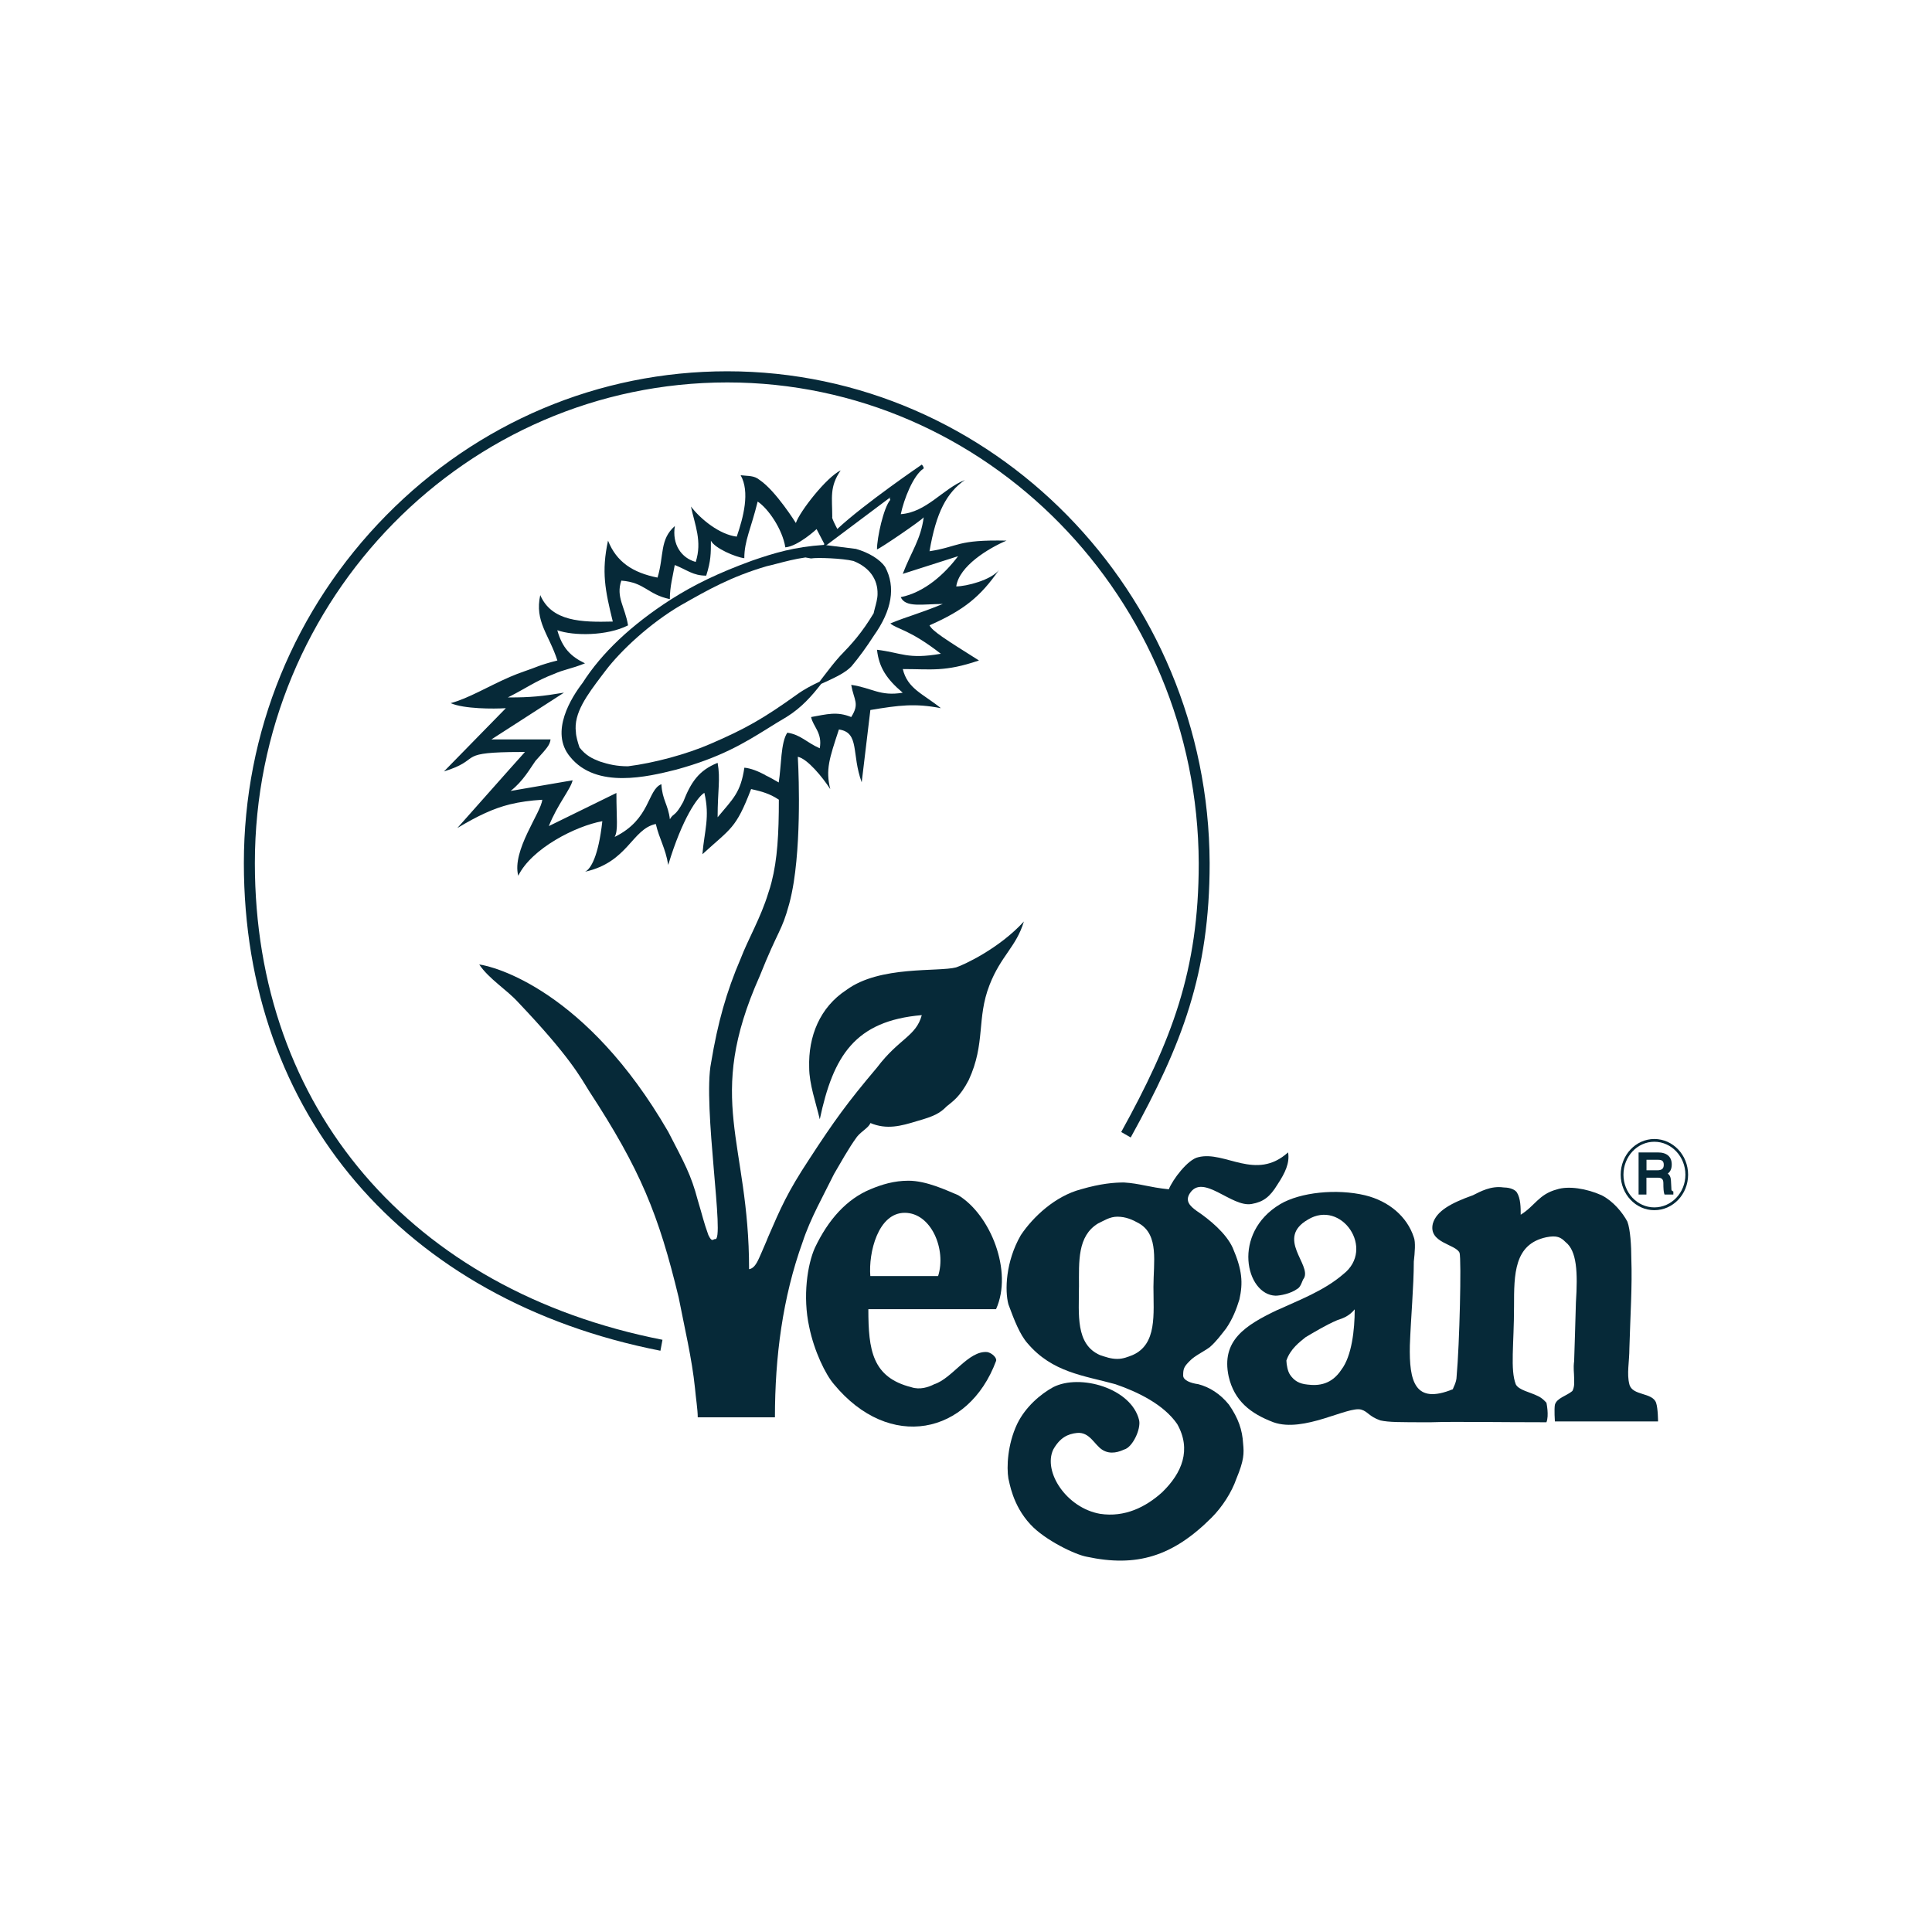
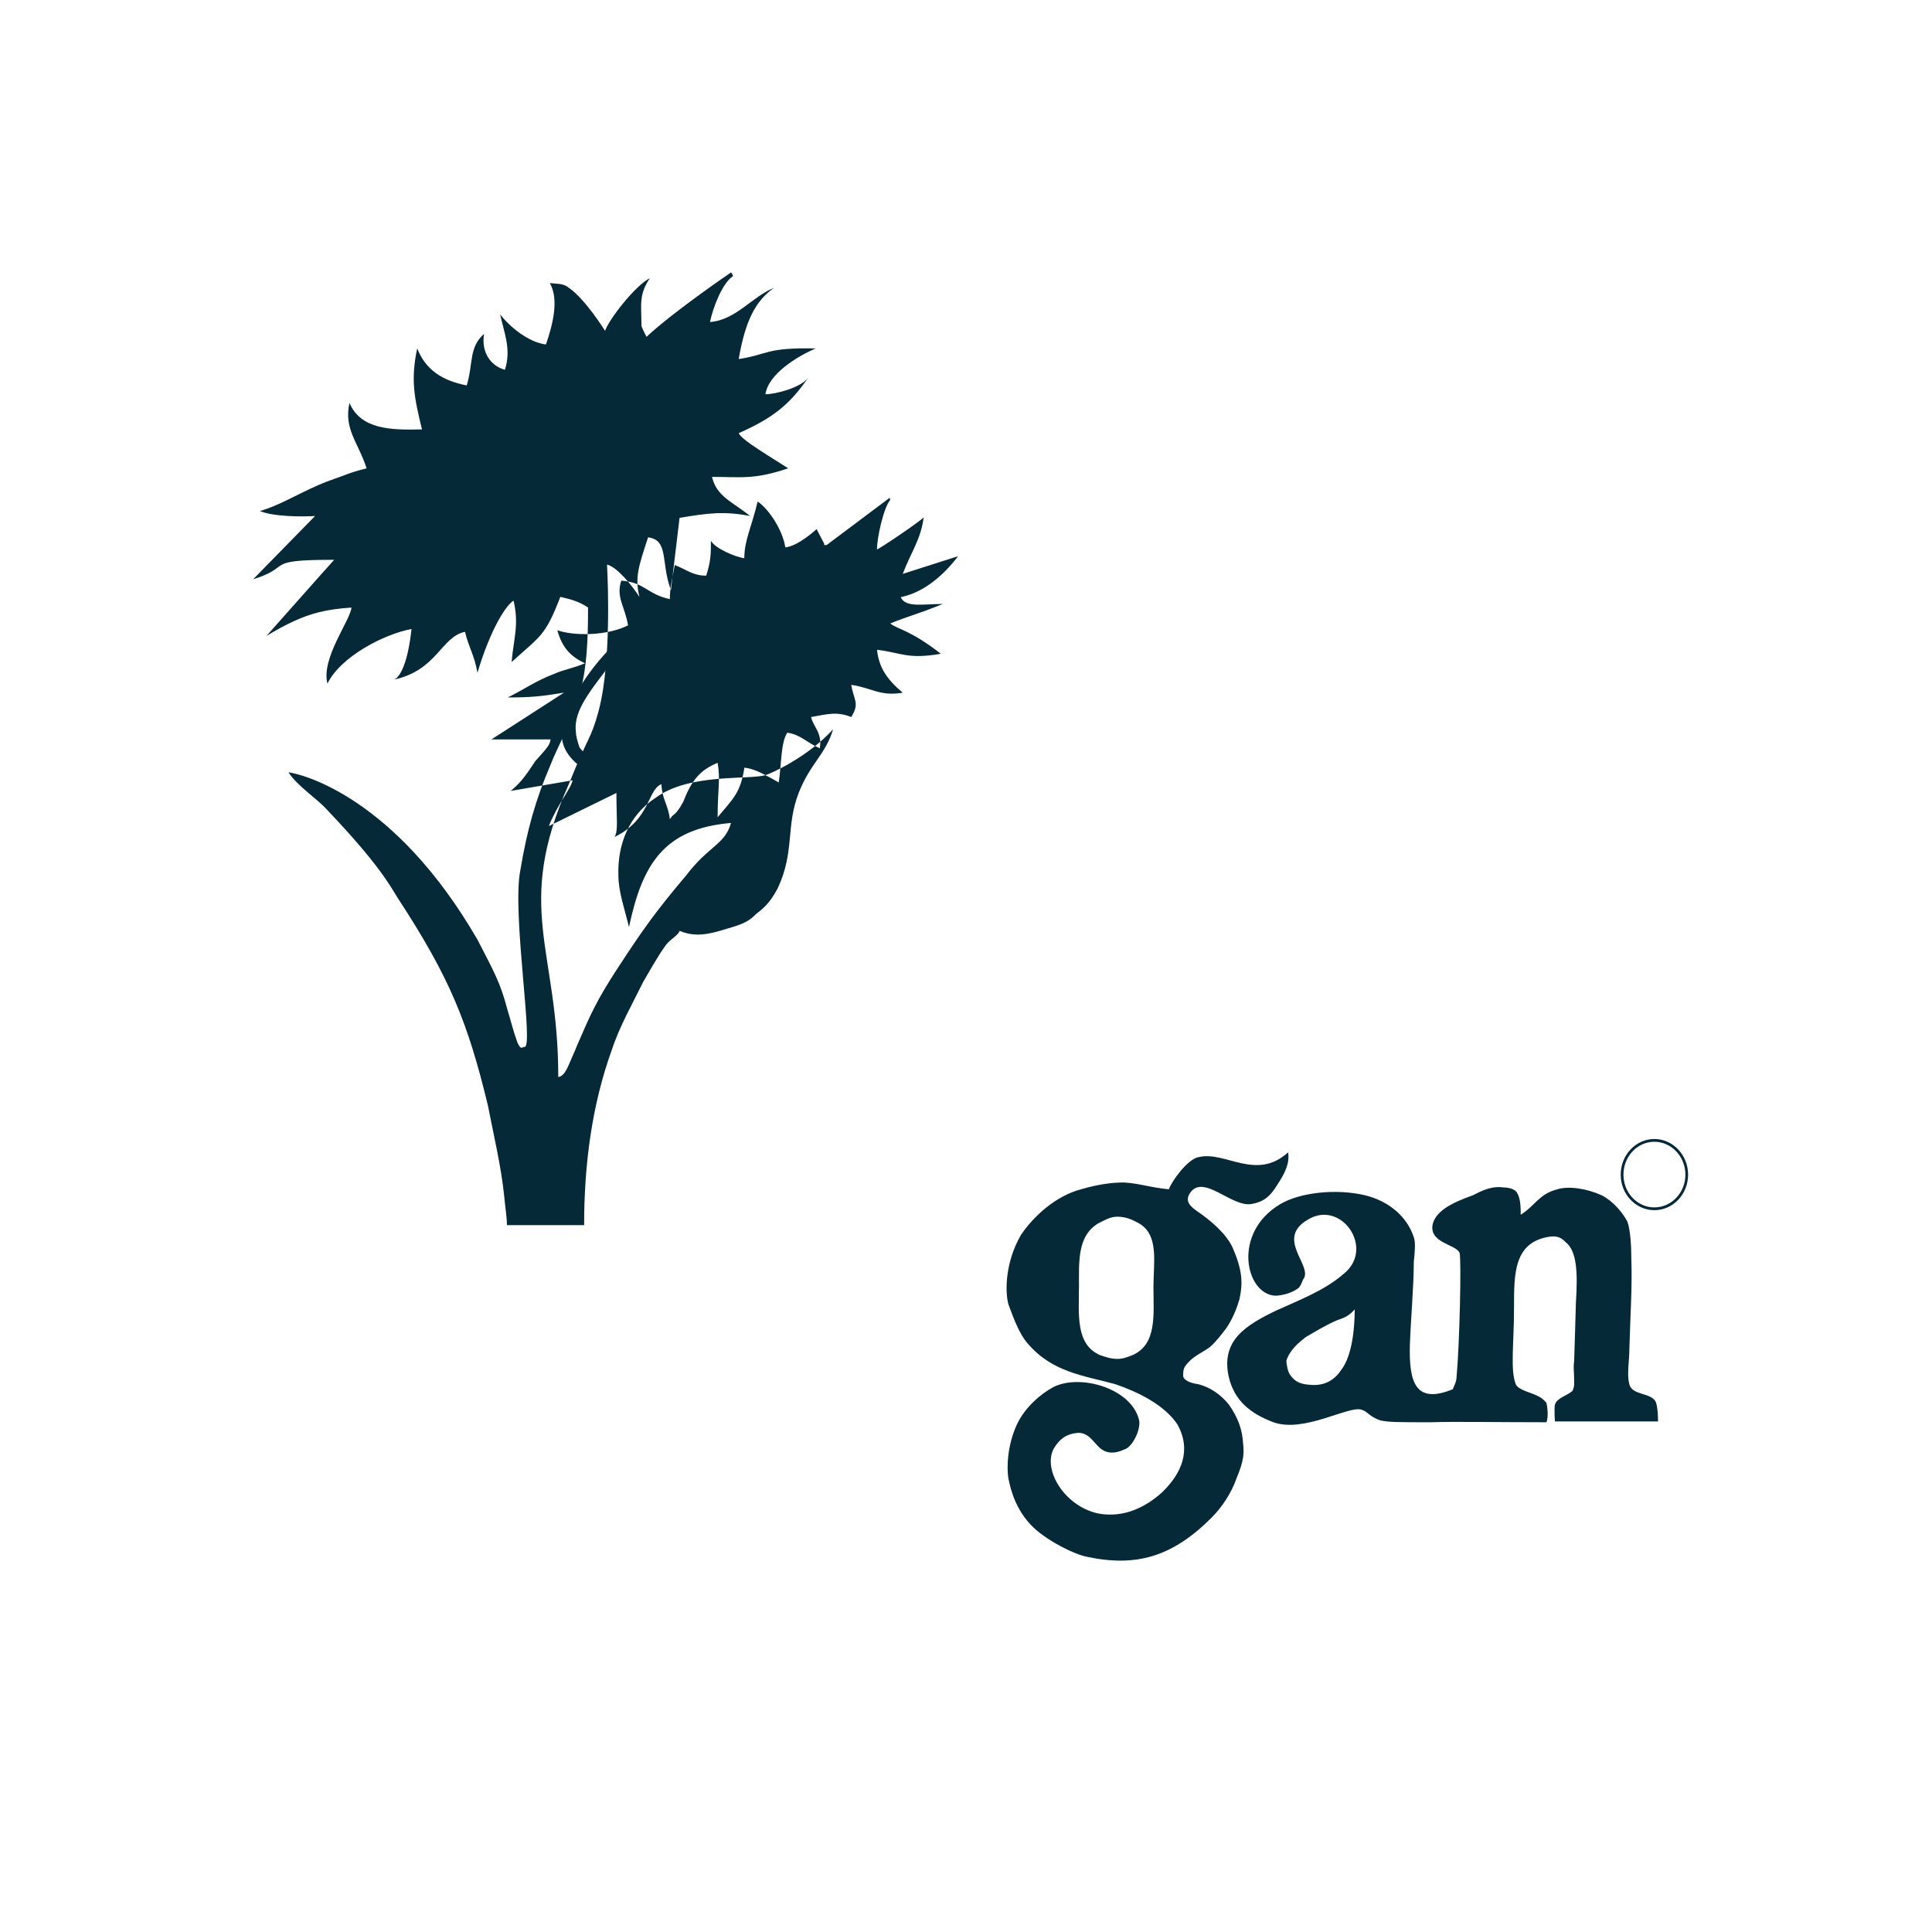
<svg xmlns="http://www.w3.org/2000/svg" id="Layer_1" data-name="Layer 1" viewBox="0 0 566.93 566.93">
  <defs>
    <style>      .cls-1 {        fill: #062938;      }    </style>
  </defs>
-   <path class="cls-1" d="M488.22,341.81c0,1.11-.57,1.6-1.9,1.6h-3.17v-3.08h3.39c1.02,0,1.68.25,1.68,1.48M490.83,349.52c-.35-.19-.38-.25-.38-.82l-.11-2.06c-.05-1.32-.44-1.9-.94-2.25.6-.48,1.16-1.22,1.16-2.68,0-2.28-1.44-3.54-4.08-3.54h-5.65s0,12.36,0,12.36h2.3s0-4.95,0-4.95h3.35c1.35,0,1.62.67,1.62,1.65,0,1.49.08,2.51.25,3.01l.09.29h2.59s0-.89,0-.89l-.21-.11Z" />
-   <path class="cls-1" d="M193.79,396.36c-75.38-14.8-122.23-69.62-122.23-143.07,0-38.45,14.83-74.68,41.74-102.03,26.86-27.28,62.42-42.31,100.11-42.31,77.74,0,141.24,64.75,141.55,144.32,0,32.41-8.14,53.28-23.16,80.51l-2.79-1.6c14.75-26.75,22.75-47.22,22.75-78.89-.29-77.79-62.36-141.07-138.34-141.07-76.44,0-138.63,63.28-138.63,141.07,0,71.8,45.83,125.38,119.61,139.86l-.6,3.2Z" />
  <path class="cls-1" d="M485.45,335.04c-5,0-9.06,4.33-9.06,9.66,0,5.3,4.06,9.6,9.06,9.6,5.03,0,9.12-4.3,9.12-9.6s-4.09-9.66-9.12-9.66M485.45,355.12c-5.44,0-9.87-4.68-9.87-10.42,0-5.77,4.43-10.47,9.87-10.47,5.47,0,9.91,4.7,9.91,10.47s-4.44,10.42-9.91,10.42" />
  <path class="cls-1" d="M256.7,178.57c-.17.7-.3,1.13-.33,1.38-3.47,5.77-6.39,8.98-9.87,12.56l-.02.02c-1.65,1.82-3.14,3.78-4.58,5.65-.48.62-.95,1.24-1.43,1.87-2.19,1.02-4.49,2.21-6.6,3.74-9.85,7.06-15.07,10.04-25.41,14.5-6.85,3-16.58,5.63-24.18,6.57-3.32,0-5.71-.57-8.26-1.4-2.25-.87-4.11-1.75-5.96-4.11-.51-1.46-1.05-3.38-1.06-4.46-.76-5.6,3.33-10.99,7.65-16.72.41-.51.82-1.05,1.21-1.59,4.27-5.57,12.72-13.61,22.03-19.04l.25-.13c7.38-4.2,14.36-8.19,24.84-11.26.94-.22,1.87-.44,2.82-.7,2.7-.71,5.47-1.43,8.55-1.87l1.68.3.06-.02c1.62-.29,9.07-.05,12.36.76,4.66,1.87,7.17,5.33,7.06,9.74,0,1.24-.46,2.95-.81,4.19M259.75,166.37c-1.54-2.22-4.73-4.2-8.58-5.3l-8.69-1.09-.7-.08h-.03c-8.72.59-14.48,2.35-21.08,4.62-9.79,3.58-16.94,7.01-23.89,11.45-11.53,7.42-20.23,15.64-25.83,24.43-3.14,4.08-9.77,14.34-3.68,21.65,3.87,4.82,9.61,6.27,15.4,6.27,5.73,0,11.5-1.41,15.56-2.43,13.28-3.59,20.27-7.93,27.06-12.14,1.78-1.11,3.6-2.25,5.5-3.35,4.41-2.73,7.44-6.2,10.18-9.72.46-.21.9-.41,1.36-.62,2.95-1.36,5.73-2.66,7.52-4.52,2.17-2.57,4.49-5.76,6.54-8.96,5.36-7.52,6.5-14.31,3.35-20.21" />
  <path class="cls-1" d="M378.55,403.41c1.22,1.76,2.65,2.65,5.19,2.89,3.24.41,7.03-.05,9.87-4.36,3.06-4,3.92-11.72,3.92-17.72-1.67,2-3.35,2.59-5.12,3.17-3.35,1.41-7.5,3.95-9.3,5.01-1.73,1.41-4.43,3.36-5.63,6.84.05,1.29.38,3.17,1.08,4.17M374.91,384.39c6.11-2.82,13.61-5.6,19.26-10.49,9.52-7.42-.57-22.02-10.37-16.02-9.52,5.49,1.09,13.2-1.16,17.21-.52.52-.81,2.52-1.95,3.11-1.9,1.41-5.03,2.01-6.41,2.01-8.71-.3-12.91-18.32,1.38-26.86,5.89-3.49,16.56-4.6,24.92-2.6,7.03,1.71,12.34,6.3,14.29,12.31.57,1.41.29,4.58,0,7.14,0,7.17-.87,16.59-1.16,24.62-.22,10.52,1.44,17.42,12.63,12.83,0-.3,1.09-2.01,1.09-3.73.87-9.41,1.44-34.26.87-36.28-1.09-2.59-9.23-2.87-7.84-8.6,1.09-3.7,5.3-6,11.75-8.3,2.25-1.13,5.31-2.82,8.95-2.3,1.14,0,3.11.3,3.92,1.41,1.16,1.78,1.16,4.6,1.16,6.6,4.2-2.59,5.28-6,10.6-7.42,3.35-1.11,8.71-.29,13.15,1.71,3.39,1.71,6.17,5.12,7.55,7.73.87,2.28,1.16,7.17,1.16,10.88.29,8.01-.29,16.55-.57,26.27,0,4.01-.82,7.49,0,10.61.86,3.41,6.73,2.28,7.84,5.41.57,1.7.57,5.47.57,5.47h-30.27s-.24-3.47,0-4.89c.57-2,3.39-2.59,5.08-4,.29-.3.57-1.43.57-2v-1.71c0-1.71-.29-2.9,0-5.12.24-6.6.24-8.31.52-17.21.57-8.82.29-15.12-3.06-17.72-1.38-1.41-2.54-2-5.58-1.41-9.52,2-9.52,10.83-9.52,20.32,0,11.14-1.16,18.54.52,22.86.86,1.7,4.2,2.28,6.44,3.41,1.4.59,2.55,2,2.55,2,0,0,.81,3.71,0,5.71-14.31,0-26.89-.24-33.92,0-9.52,0-12.28,0-14.82-.54-3.35-1.17-3.63-2.59-5.6-3.17-3.92-1.11-16.83,6.9-25.78,3.71-6.68-2.54-11.47-6.23-13.13-13.44-2.25-10.53,4.84-15.01,14.36-19.54" />
  <path class="cls-1" d="M316.61,377.63c0,8-1.08,16.85,6.19,20.02,1.67.54,3.11,1.11,5.08,1.11,1.67,0,3.05-.57,4.44-1.11,7.27-3.17,6.15-12.02,6.15-20.02,0-7.2,1.68-15.2-4.2-18.62-1.95-1.11-3.92-1.98-6.39-1.98-2.25,0-3.92,1.17-5.66,1.98-6.11,3.71-5.6,11.2-5.6,18.62M301.57,394.17h-.06c-2.24-2.54-3.92-6.84-5.6-11.42-1.08-4.01-.84-12.55,3.65-20.32,3.63-5.41,10.09-11.44,17.64-13.44,5.89-1.71,9.8-2,12.63-2,4.73.29,7.27,1.41,13.15,2,1.09-2.82,5.6-8.82,8.65-9.42,7.85-2,16.85,7.14,26.35-1.41.52,3.12-.86,6.01-3.11,9.42-2.25,3.71-4.22,5.12-7.55,5.71-5.89,1.13-14.31-9.12-18.18-3.11-1.43,2.22,0,3.7,1.97,5.12,3.87,2.59,8.66,6.58,10.61,10.83,2.84,6.6,3.06,10.31,1.97,15.2-.87,2.82-1.97,5.69-3.92,8.53-1.4,1.76-2.82,3.76-4.79,5.47-1.97,1.41-4.44,2.54-5.84,4.01-1.71,1.71-1.95,2.28-1.95,4.3,0,1.4,2.19,2.24,4.44,2.54,3.35.87,6.46,2.87,8.99,6,2.78,4.01,3.93,7.42,4.16,11.42.29,2.89.29,4.89-1.97,10.31-1.38,4-4.16,8.31-7.27,11.42-11.47,11.48-22.08,14.61-36.66,11.48-3.35-.59-12.29-4.89-16.5-9.47-5.36-5.73-6.17-12.56-6.47-13.44-.56-3.41-.27-10.01,2.55-16.02,2.47-5.11,6.96-8.84,10.6-10.83,7.85-4.01,22.97.3,25.21,9.71.57,2.6-1.95,8.01-4.44,8.61-1.16.52-3.92,1.7-6.46,0-2.25-1.48-3.63-5.19-7.27-4.89-2.82.29-5.08,1.41-7.04,4.89-3.05,6.54,3.92,17.13,13.74,18.85,7.27,1.11,13.44-2,18.21-6.31,5.89-5.69,8.65-12.53,4.44-20.02-3.92-5.71-11.47-9.42-18.16-11.71-9.22-2.54-18.51-3.43-25.78-12.02h.06Z" />
-   <path class="cls-1" d="M275.28,374.45c2.47-7.73-1.97-18.56-9.8-18.56s-10.66,11.72-10.09,18.56h7.31s12.58,0,12.58,0ZM263.11,384.16h-8.3c0,12.02,1.14,20.02,12.63,22.91,2.47.82,5.01,0,6.68-.87,5.36-1.71,10.09-10.01,15.63-9.44,1.38.3,2.84,1.71,2.54,2.6-8.07,21.72-31.31,26.55-47.57,6.84-2.47-2.84-5.82-9.72-7.27-16.85-1.95-8.9-.52-18.32,1.68-23.21,3.92-8.25,9.3-14.26,16.26-17.15,3.35-1.41,6.98-2.52,11.18-2.52,5.31,0,11.18,2.82,14.59,4.24,9.45,5.71,16.15,22.32,11.12,33.46h-29.17Z" />
-   <path class="cls-1" d="M224.6,227.44c-2.14-1.13-4.27-2-6.17-2.17-1.11,7.41-3.35,9.12-7.85,14.55,0-8.01.87-11.14,0-15.97-5.58,2.24-7.84,5.73-10.09,11.44-2.47,4.54-2.76,3.12-3.92,5.11-.51-4.3-2.25-5.69-2.49-10.29-4.19,1.71-3.11,10.29-13.71,15.48,1.08-2,.51-5.19.51-12.9l-19.83,9.72c2.49-6.31,6.41-10.83,6.98-13.44l-18.21,3.13c3.68-2.82,5.87-6.82,7.31-8.82,3.35-3.73,4.2-4.6,4.43-6.31h-17.35s5.39-3.47,5.39-3.47l15.9-10.25c-6.47,1.09-9.82,1.4-15.9,1.41h-.6c.22-.09.41-.19.6-.3,4.43-2.22,7.76-4.62,12.83-6.54,3.35-1.48,5.03-1.48,9.23-3.17-4.2-2.01-6.69-4.54-8.12-9.71,4.77,1.7,14.58,1.7,20.75-1.43-.86-5.42-3.63-8.3-1.97-13.13,6.98.54,7.57,4.01,14.24,5.43,0-3.71.86-6.6,1.44-10.01,3.62,1.41,5.3,3.12,9.23,3.12,1.38-4.31,1.38-6.54,1.38-10.26,1.14,2.25,7.27,4.84,9.8,5.14,0-5.14,1.95-8.6,3.92-16.62,3.05,2.01,7.25,8.03,8.12,13.44,3.81-.35,9.17-5.36,9.17-5.36l2.24,4.3v.13c-.03.1-.06.16-.1.22-.11.29-.14.51-.11.71l.81-.6,18.69-14.01c.51,0-.48.08.11.65-1.98,2.24-3.92,11.14-3.92,14.55.57,0,13.13-8.53,13.71-9.42-.86,6.58-3.63,10.01-6.15,16.61l16.24-5.19c-3.9,5.19-9.8,10.61-16.83,12.02,1.44,3.17,6.46,2,12.34,2-7.85,3.19-9.8,3.43-15.39,5.71,1.95,1.71,5.58,1.71,14.82,8.9-9.8,1.71-11.48-.3-18.73-1.17.57,5.17,2.81,8.6,7.55,12.6-6.69,1.13-8.95-1.41-15.12-2.3.81,4.6,2.54,5.41,0,9.44-4.2-1.71-7.04-.84-11.77,0,.59,2.87,3.36,4.58,2.54,9.17-3.9-1.71-5.58-4-9.52-4.58-1.95,2.87-1.73,9.72-2.52,14.61-1.22-.71-2.54-1.48-3.92-2.13M280.58,283.87c-5.3,1.4-22.37-.6-32.17,6.6-7.85,5.11-11.25,13.66-10.96,22.78,0,4.89,1.97,10.31,3.11,15.2,3.93-18.61,10.33-28.9,29.93-30.57-1.68,6.25-6.69,6.84-13.13,15.37-8.72,10.31-12.63,15.74-19.91,26.92-6.41,9.72-8.36,14.31-12.06,22.84,0,0-.79,2.01-1.95,4.6-.81,1.71-1.68,4.54-3.63,4.82,0-37.74-13.15-49.48,3.11-85.98,5.6-14.01,6.39-12.9,8.65-21.15.54-1.98.98-4.16,1.35-6.44,2.47-15.8,1.19-36.79,1.19-36.79,2.84.59,7.28,6.01,9.52,9.49-1.4-5.71-.29-8.9,2.54-17.5,6.17.89,3.63,7.19,6.69,15.5l2.54-21.21c8.41-1.41,13.13-2.01,20.7-.54-5.31-4.28-9.8-5.69-11.18-11.48,8.41,0,12.34.89,22.35-2.52-10.01-6.3-13.64-8.6-14.51-10.31,10.22-4.52,14.96-8.47,20.37-16.23-2.28,2.95-9.6,4.81-12.53,4.81.87-6,9.45-11.18,14.75-13.44-14.75-.3-13.66,1.71-22.59,3.12,1.95-11.42,5.01-17.13,10.37-20.91-6.46,2.59-11.25,9.49-18.8,10.03.87-4.25,3.63-11.44,6.74-13.44,0-.3-.29-.82-.57-1.11,0,0-16.86,11.48-24.79,18.89v.03h-.03s.02-.02.03-.03c-.63-1.17-1.7-3.3-1.49-3.47,0-5.69-.87-8.88,2.47-13.72-4.16,2-11.99,12.01-13.15,15.44,0,0-5.87-9.42-10.61-12.61-1.67-1.41-3.4-1.11-5.6-1.41,2.78,4.9.82,12.31-1.14,18.02-5.01-.59-10.61-5.12-13.44-8.84,1.16,5.43,3.35,10.25,1.4,16.26-4.16-1.11-7-5.12-6.12-10.53-4.51,3.98-3.11,8.53-5.08,15.13-7.26-1.43-12.06-4.6-14.53-10.85-1.97,9.14-.86,14.55,1.4,23.75-9.23.24-17.94,0-21.29-7.77-1.68,7.77,2.54,11.48,5.03,19.19-5.6,1.43-6.12,2-9.52,3.12-1.52.52-3,1.09-4.43,1.71-6.47,2.81-12.14,6.31-17.37,7.69,3.9,1.71,12.56,1.71,16.2,1.48l-18.16,18.56c11.06-3.43,3.82-5.39,19.34-5.68,1.32-.03,2.78-.03,4.43-.03l-4.43,4.95-15.42,17.37c5.98-3.58,10.53-5.73,15.42-6.95,2.92-.71,5.95-1.13,9.5-1.35-.29,3.71-8.99,14.9-7.04,22.3,3.92-8.01,16.83-14.59,24.67-16.01-1.14,10.31-3.39,14.02-5.06,14.83,12.63-2.81,13.72-12.53,20.75-14.01,1.09,4.58,2.78,6.88,3.65,12.01,4.14-13.72,8.65-20.02,10.6-21.15,1.68,7.14,0,11.14-.57,18.02,8.41-7.71,9.8-7.41,14.29-19.13,1.73.41,3,.7,4.27,1.17,1.14.41,2.36.95,3.87,1.95,0,10.03-.43,17.54-2.14,24.18-.29,1.11-.6,2.19-.98,3.27-2.19,7.19-5.87,13.42-8.07,19.15-4.2,9.77-6.74,18.83-8.69,30.55-2.54,12.6,4.2,52.89,1.14,51.78-.57,0-.86,1.11-1.95-1.19-1.44-4-1.73-5.69-3.11-10.23-1.97-7.49-3.93-10.9-8.65-20.04-24.11-41.69-51.27-48.59-55.47-49.11,2.82,4.24,8.12,7.42,11.47,11.14,15.17,15.96,18.23,21.95,20.75,25.97,15.12,23.14,20.42,36.28,26.3,60.6,1.67,8.6,3.92,18.02,4.79,26.62.24,2.82.81,6.3.81,8.55h22.65c0-17.73,2.25-35.17,8.14-51.48,2.24-6.84,6.17-13.74,9.23-19.97,1.71-2.87,4.2-7.47,6.73-10.9,1.4-1.7,3.35-2.59,3.93-4,4.77,2,8.93.89,13.72-.59,5.01-1.41,6.68-2.3,8.65-4.31,1.73-1.41,3.92-2.81,6.46-7.71,5.01-10.83,2.25-18.02,6.12-27.92,3.35-8.6,7.84-11.18,10.07-18.61-7.31,8.01-17.86,12.83-19.83,13.44" />
+   <path class="cls-1" d="M224.6,227.44c-2.14-1.13-4.27-2-6.17-2.17-1.11,7.41-3.35,9.12-7.85,14.55,0-8.01.87-11.14,0-15.97-5.58,2.24-7.84,5.73-10.09,11.44-2.47,4.54-2.76,3.12-3.92,5.11-.51-4.3-2.25-5.69-2.49-10.29-4.19,1.71-3.11,10.29-13.71,15.48,1.08-2,.51-5.19.51-12.9l-19.83,9.72c2.49-6.31,6.41-10.83,6.98-13.44l-18.21,3.13c3.68-2.82,5.87-6.82,7.31-8.82,3.35-3.73,4.2-4.6,4.43-6.31h-17.35s5.39-3.47,5.39-3.47l15.9-10.25c-6.47,1.09-9.82,1.4-15.9,1.41h-.6c.22-.09.41-.19.6-.3,4.43-2.22,7.76-4.62,12.83-6.54,3.35-1.48,5.03-1.48,9.23-3.17-4.2-2.01-6.69-4.54-8.12-9.71,4.77,1.7,14.58,1.7,20.75-1.43-.86-5.42-3.63-8.3-1.97-13.13,6.98.54,7.57,4.01,14.24,5.43,0-3.71.86-6.6,1.44-10.01,3.62,1.41,5.3,3.12,9.23,3.12,1.38-4.31,1.38-6.54,1.38-10.26,1.14,2.25,7.27,4.84,9.8,5.14,0-5.14,1.95-8.6,3.92-16.62,3.05,2.01,7.25,8.03,8.12,13.44,3.81-.35,9.17-5.36,9.17-5.36l2.24,4.3v.13c-.03.1-.06.16-.1.22-.11.29-.14.51-.11.71l.81-.6,18.69-14.01c.51,0-.48.08.11.65-1.98,2.24-3.92,11.14-3.92,14.55.57,0,13.13-8.53,13.71-9.42-.86,6.58-3.63,10.01-6.15,16.61l16.24-5.19c-3.9,5.19-9.8,10.61-16.83,12.02,1.44,3.17,6.46,2,12.34,2-7.85,3.19-9.8,3.43-15.39,5.71,1.95,1.71,5.58,1.71,14.82,8.9-9.8,1.71-11.48-.3-18.73-1.17.57,5.17,2.81,8.6,7.55,12.6-6.69,1.13-8.95-1.41-15.12-2.3.81,4.6,2.54,5.41,0,9.44-4.2-1.71-7.04-.84-11.77,0,.59,2.87,3.36,4.58,2.54,9.17-3.9-1.71-5.58-4-9.52-4.58-1.95,2.87-1.73,9.72-2.52,14.61-1.22-.71-2.54-1.48-3.92-2.13c-5.3,1.4-22.37-.6-32.17,6.6-7.85,5.11-11.25,13.66-10.96,22.78,0,4.89,1.97,10.31,3.11,15.2,3.93-18.61,10.33-28.9,29.93-30.57-1.68,6.25-6.69,6.84-13.13,15.37-8.72,10.31-12.63,15.74-19.91,26.92-6.41,9.72-8.36,14.31-12.06,22.84,0,0-.79,2.01-1.95,4.6-.81,1.71-1.68,4.54-3.63,4.82,0-37.74-13.15-49.48,3.11-85.98,5.6-14.01,6.39-12.9,8.65-21.15.54-1.98.98-4.16,1.35-6.44,2.47-15.8,1.19-36.79,1.19-36.79,2.84.59,7.28,6.01,9.52,9.49-1.4-5.71-.29-8.9,2.54-17.5,6.17.89,3.63,7.19,6.69,15.5l2.54-21.21c8.41-1.41,13.13-2.01,20.7-.54-5.31-4.28-9.8-5.69-11.18-11.48,8.41,0,12.34.89,22.35-2.52-10.01-6.3-13.64-8.6-14.51-10.31,10.22-4.52,14.96-8.47,20.37-16.23-2.28,2.95-9.6,4.81-12.53,4.81.87-6,9.45-11.18,14.75-13.44-14.75-.3-13.66,1.71-22.59,3.12,1.95-11.42,5.01-17.13,10.37-20.91-6.46,2.59-11.25,9.49-18.8,10.03.87-4.25,3.63-11.44,6.74-13.44,0-.3-.29-.82-.57-1.11,0,0-16.86,11.48-24.79,18.89v.03h-.03s.02-.02.03-.03c-.63-1.17-1.7-3.3-1.49-3.47,0-5.69-.87-8.88,2.47-13.72-4.16,2-11.99,12.01-13.15,15.44,0,0-5.87-9.42-10.61-12.61-1.67-1.41-3.4-1.11-5.6-1.41,2.78,4.9.82,12.31-1.14,18.02-5.01-.59-10.61-5.12-13.44-8.84,1.16,5.43,3.35,10.25,1.4,16.26-4.16-1.11-7-5.12-6.12-10.53-4.51,3.98-3.11,8.53-5.08,15.13-7.26-1.43-12.06-4.6-14.53-10.85-1.97,9.14-.86,14.55,1.4,23.75-9.23.24-17.94,0-21.29-7.77-1.68,7.77,2.54,11.48,5.03,19.19-5.6,1.43-6.12,2-9.52,3.12-1.52.52-3,1.09-4.43,1.71-6.47,2.81-12.14,6.31-17.37,7.69,3.9,1.71,12.56,1.71,16.2,1.48l-18.16,18.56c11.06-3.43,3.82-5.39,19.34-5.68,1.32-.03,2.78-.03,4.43-.03l-4.43,4.95-15.42,17.37c5.98-3.58,10.53-5.73,15.42-6.95,2.92-.71,5.95-1.13,9.5-1.35-.29,3.71-8.99,14.9-7.04,22.3,3.92-8.01,16.83-14.59,24.67-16.01-1.14,10.31-3.39,14.02-5.06,14.83,12.63-2.81,13.72-12.53,20.75-14.01,1.09,4.58,2.78,6.88,3.65,12.01,4.14-13.72,8.65-20.02,10.6-21.15,1.68,7.14,0,11.14-.57,18.02,8.41-7.71,9.8-7.41,14.29-19.13,1.73.41,3,.7,4.27,1.17,1.14.41,2.36.95,3.87,1.95,0,10.03-.43,17.54-2.14,24.18-.29,1.11-.6,2.19-.98,3.27-2.19,7.19-5.87,13.42-8.07,19.15-4.2,9.77-6.74,18.83-8.69,30.55-2.54,12.6,4.2,52.89,1.14,51.78-.57,0-.86,1.11-1.95-1.19-1.44-4-1.73-5.69-3.11-10.23-1.97-7.49-3.93-10.9-8.65-20.04-24.11-41.69-51.27-48.59-55.47-49.11,2.82,4.24,8.12,7.42,11.47,11.14,15.17,15.96,18.23,21.95,20.75,25.97,15.12,23.14,20.42,36.28,26.3,60.6,1.67,8.6,3.92,18.02,4.79,26.62.24,2.82.81,6.3.81,8.55h22.65c0-17.73,2.25-35.17,8.14-51.48,2.24-6.84,6.17-13.74,9.23-19.97,1.71-2.87,4.2-7.47,6.73-10.9,1.4-1.7,3.35-2.59,3.93-4,4.77,2,8.93.89,13.72-.59,5.01-1.41,6.68-2.3,8.65-4.31,1.73-1.41,3.92-2.81,6.46-7.71,5.01-10.83,2.25-18.02,6.12-27.92,3.35-8.6,7.84-11.18,10.07-18.61-7.31,8.01-17.86,12.83-19.83,13.44" />
</svg>